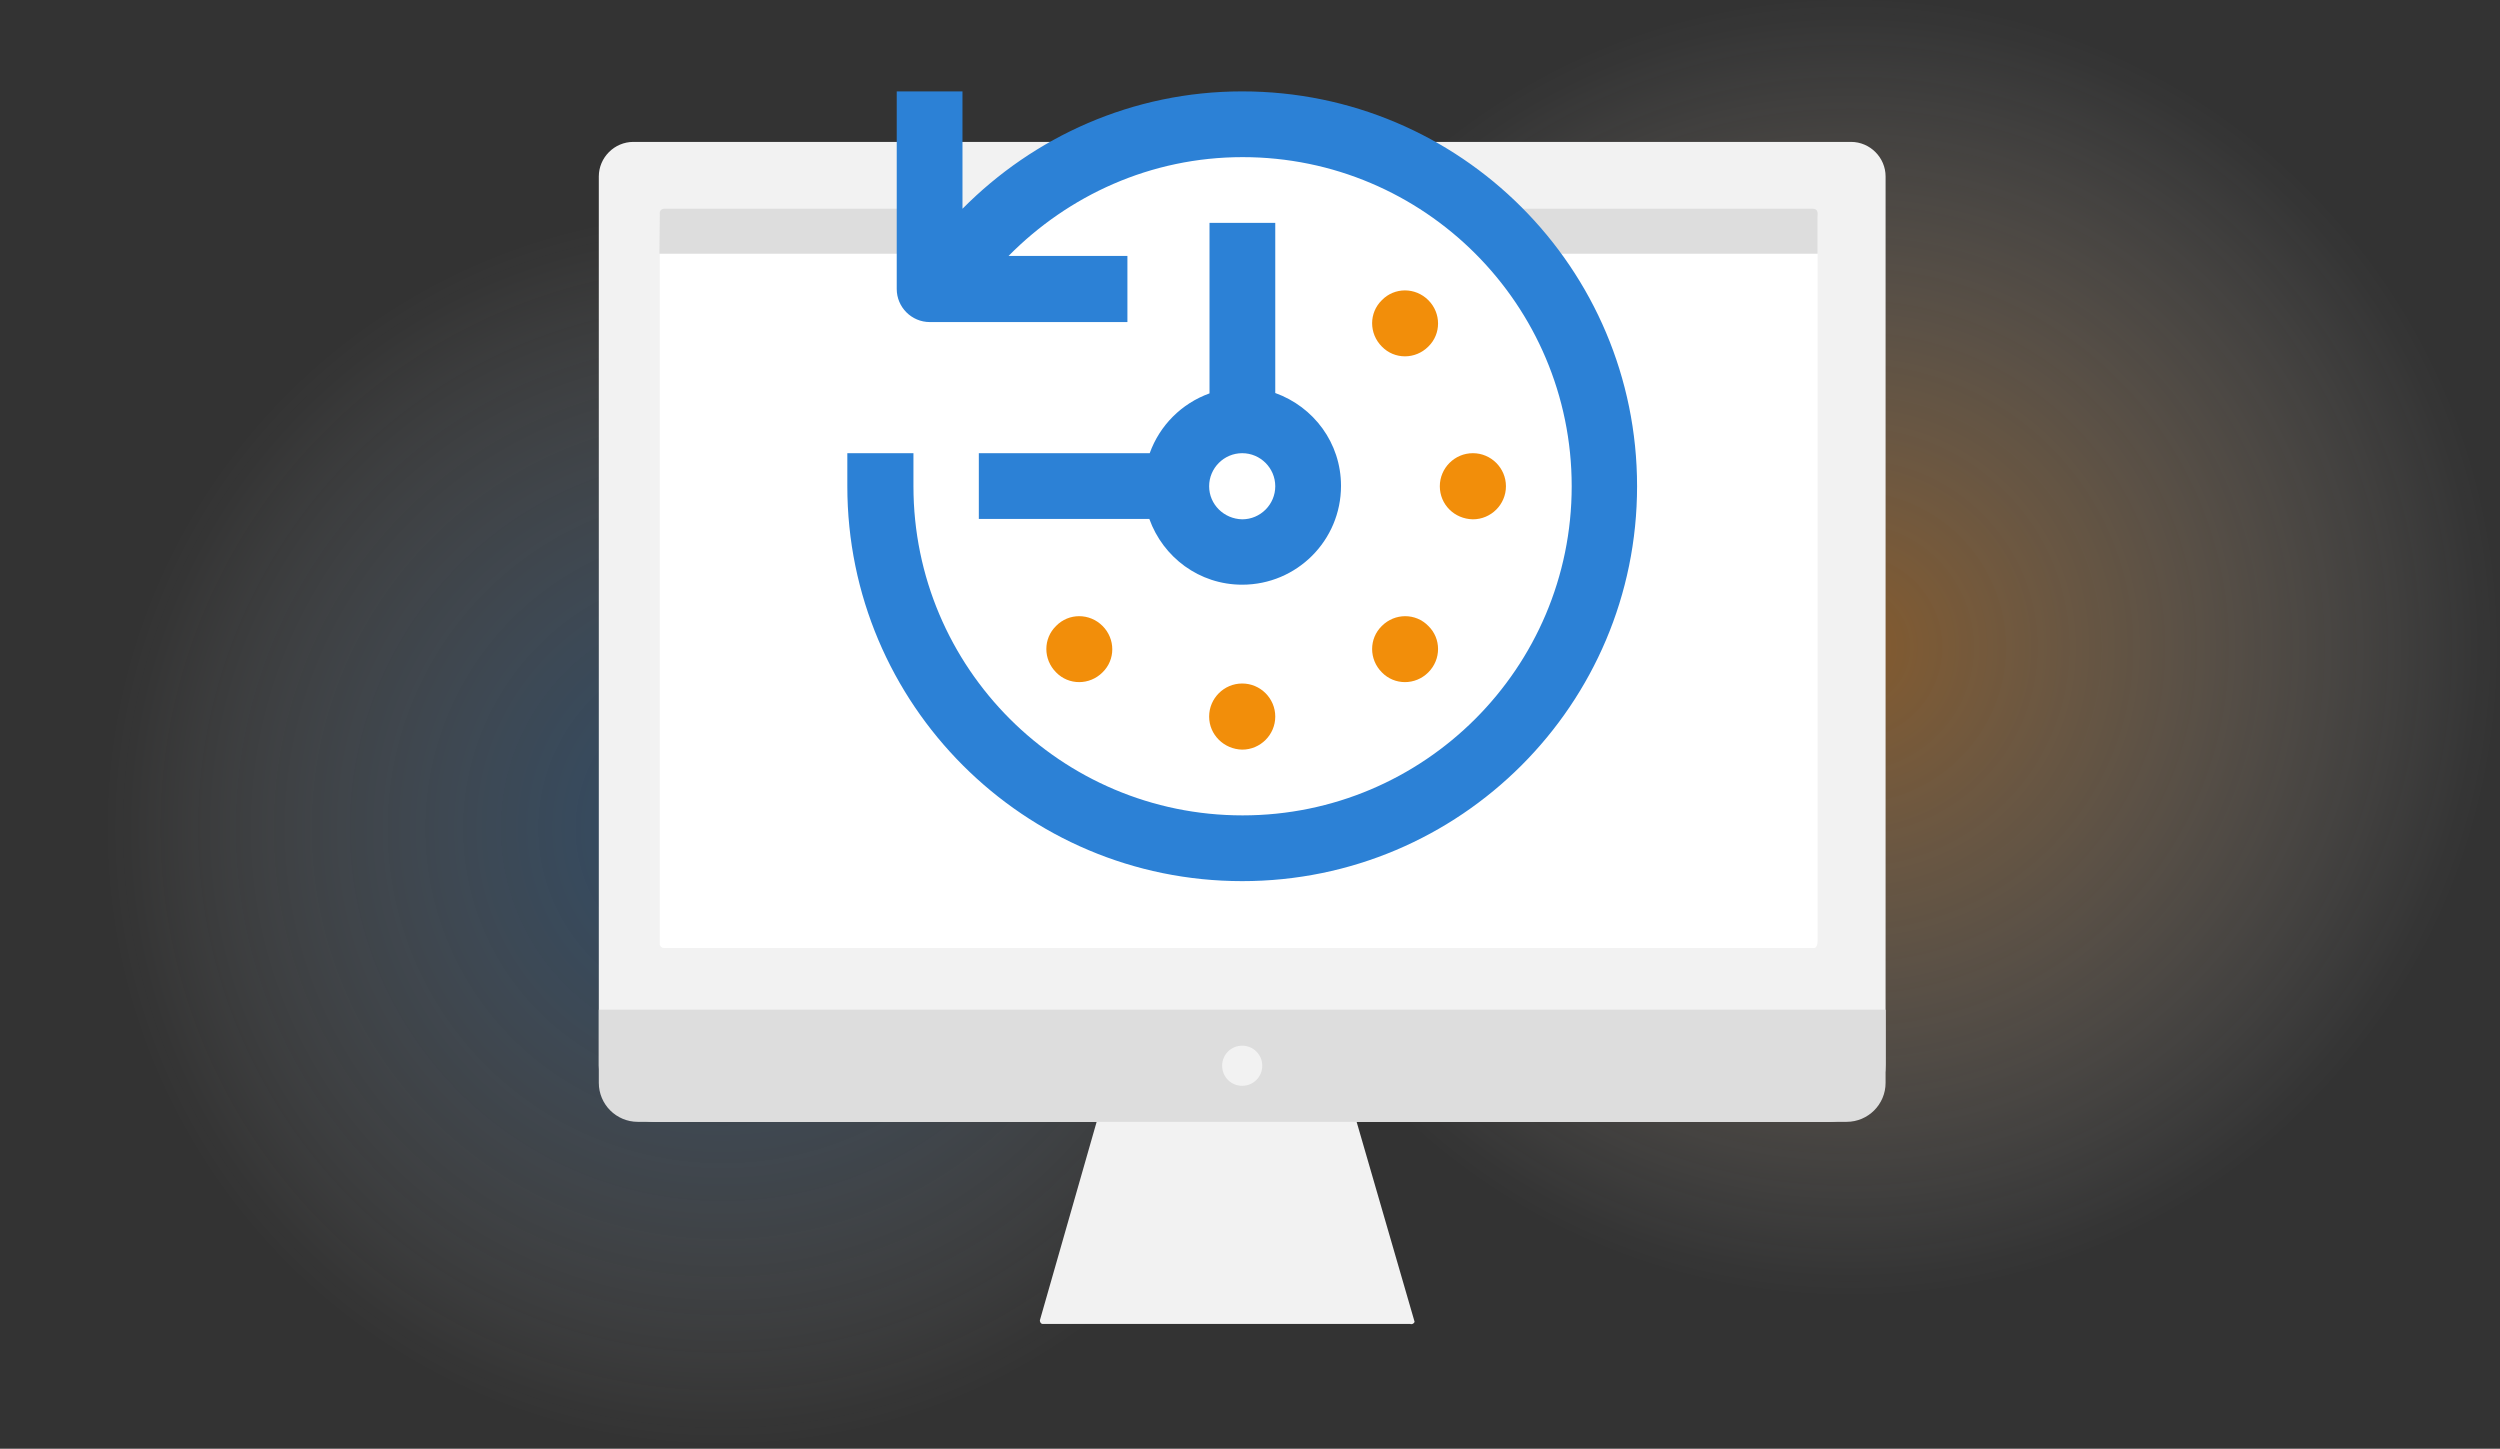
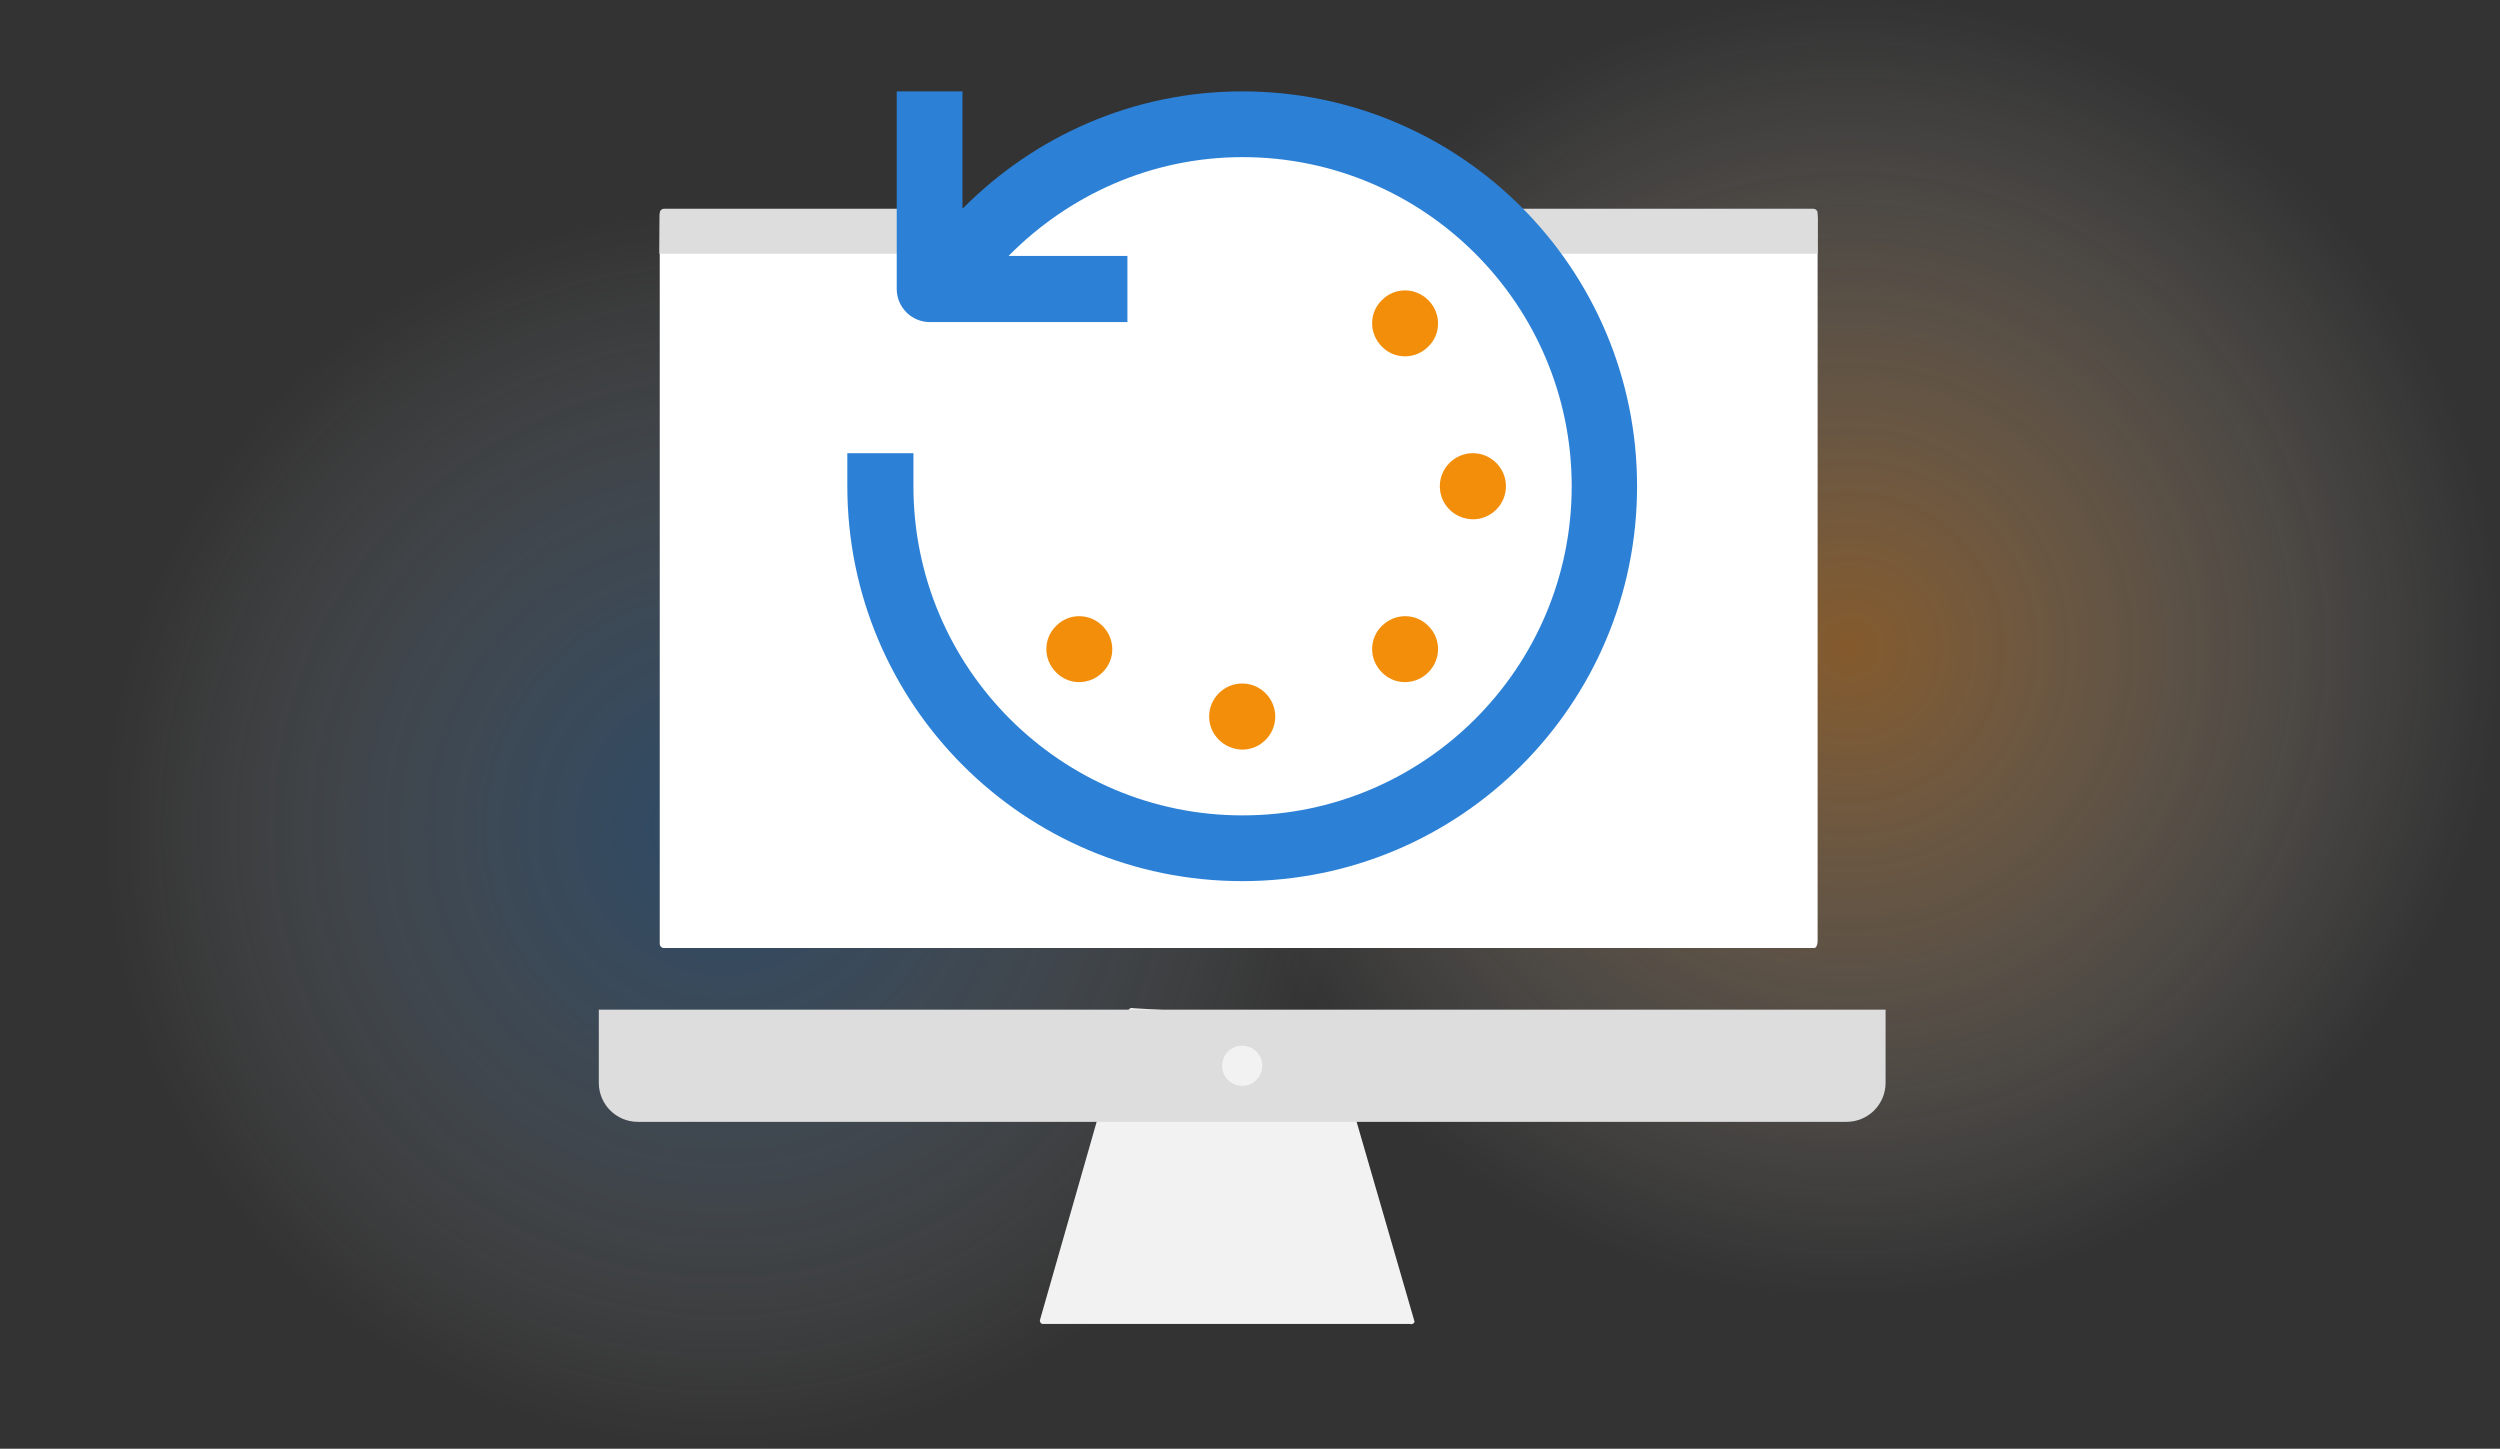
<svg xmlns="http://www.w3.org/2000/svg" version="1.1" id="Layer_1" x="0px" y="0px" viewBox="0 0 673 390" style="enable-background:new 0 0 673 390;" xml:space="preserve">
  <rect x="0" y="0" width="673" height="390" fill="#333333" stroke="none" />
  <g>
    <radialGradient id="SVGID_1_" cx="497.94" cy="174.234" r="175.06" gradientUnits="userSpaceOnUse">
      <stop offset="4.155676e-07" style="stop-color:#FF9522;stop-opacity:0.4" />
      <stop offset="1" style="stop-color:#FFFFFF;stop-opacity:0" />
    </radialGradient>
    <circle style="fill:url(#SVGID_1_);" cx="497.9" cy="174.2" r="175.1" />
    <radialGradient id="SVGID_00000044151181586151325150000009600467899181513639_" cx="194.484" cy="223.014" r="166.493" gradientUnits="userSpaceOnUse">
      <stop offset="6.704096e-02" style="stop-color:#2C81D6;stop-opacity:0.3" />
      <stop offset="0.161" style="stop-color:#3888D8;stop-opacity:0.27" />
      <stop offset="0.33" style="stop-color:#569ADE;stop-opacity:0.215" />
      <stop offset="0.554" style="stop-color:#89B8E8;stop-opacity:0.143" />
      <stop offset="0.821" style="stop-color:#CDE1F5;stop-opacity:5.767883e-02" />
      <stop offset="1" style="stop-color:#FFFFFF;stop-opacity:0" />
    </radialGradient>
    <circle style="fill:url(#SVGID_00000044151181586151325150000009600467899181513639_);" cx="194.5" cy="223" r="166.5" />
  </g>
  <g>
    <g>
      <g>
        <g>
          <path style="fill:#F2F2F2;" d="M358.1,277.5c0.2-0.5-0.1-1.1-0.6-1.2l-5.9-0.2l-0.2-0.7c0.2-0.5-0.1-1.1-0.6-1.2l-45.8-2.8      c-0.5-0.2-1.1,0.1-1.2,0.6l-23.8,83.2c-0.2,0.5,0.1,1.1,0.6,1.2l10.9,0c0,0,0,0,0,0l81.4,0c0.2,0,0.3,0,0.5,0l6.2,0      c0.5,0.2,1.1-0.1,1.2-0.6L358.1,277.5z" />
        </g>
        <g>
-           <path style="fill:#F2F2F2;" d="M492.2,302H176.4c-8.4,0-15.2-6.8-15.2-15.2V47.5c0-5.1,4.2-9.3,9.3-9.3h327.8      c5.1,0,9.3,4.2,9.3,9.3v239.1C507.6,295,500.7,302,492.2,302z" />
-         </g>
+           </g>
        <g>
          <path style="fill:#DDDDDD;" d="M507.6,271.8v19.7c0,5.8-4.7,10.5-10.5,10.5H171.7c-5.8,0-10.5-4.7-10.5-10.5v-19.7H507.6z" />
        </g>
        <g>
          <path style="fill:#FFFFFF;" d="M488.4,255.2H350.1c-0.5,0-0.9-0.9-0.9-1.9L349.7,59c0-1.2,0.5-2.2,1-2.2h137.7      c0.5,0,0.9,0.9,0.9,1.9v194.6C489.3,254.4,488.9,255.2,488.4,255.2z" />
        </g>
        <g>
          <path style="fill:#F2F2F2;" d="M339.8,286.9c0,3-2.4,5.4-5.4,5.4c-3,0-5.4-2.4-5.4-5.4c0-3,2.4-5.4,5.4-5.4      C337.4,281.5,339.8,283.9,339.8,286.9z" />
        </g>
        <g>
          <path style="fill:#FFFFFF;" d="M370.5,255.2H178.7c-0.6,0-1.1-0.5-1.1-1.1V57.9c0-0.6,0.5-1.1,1.1-1.1h191.8      c0.6,0,1.1,0.5,1.1,1.1v196.2C371.6,254.7,371.1,255.2,370.5,255.2z" />
        </g>
        <g>
          <path style="fill:#DDDDDD;" d="M178.8,56.2h309.3c0.7,0,1.2,0.5,1.2,1.2v10.9H177.5l0.1-10.9C177.6,56.7,178.1,56.2,178.8,56.2z      " />
        </g>
      </g>
    </g>
  </g>
  <circle style="fill:#FFFFFF;" cx="333.4" cy="130.1" r="92.9" />
  <g>
    <path style="fill:#2C81D6;" d="M228.1,122v8.9c0,58.7,47.6,106.3,106.3,106.3c58.7,0,106.3-47.6,106.3-106.3   c0-58.7-47.6-106.3-106.3-106.3c-29.5,0-56.1,12.2-75.3,31.6V24.6h-17.7v53.2c0,4.9,4,8.9,8.9,8.9h53.2V68.9l-32,0   c16.1-16.3,38.3-26.6,63-26.6c48.9,0,88.6,39.7,88.6,88.6c0,48.9-39.7,88.6-88.6,88.6c-48.9,0-88.6-39.7-88.6-88.6V122L228.1,122z" />
    <path style="fill:#F28E0A;" d="M387.6,130.9c0-4.9,4-8.9,8.9-8.9c4.9,0,8.9,4,8.9,8.9c0,4.9-4,8.9-8.9,8.9   C391.5,139.7,387.6,135.8,387.6,130.9" />
    <path style="fill:#F28E0A;" d="M325.5,192.9c0-4.9,4-8.9,8.9-8.9c4.9,0,8.9,4,8.9,8.9c0,4.9-4,8.9-8.9,8.9   C329.5,201.7,325.5,197.8,325.5,192.9" />
    <path style="fill:#F28E0A;" d="M296.8,168.5c3.5,3.5,3.5,9.1,0,12.5c-3.5,3.5-9.1,3.5-12.5,0c-3.5-3.5-3.5-9.1,0-12.5   C287.7,165,293.3,165,296.8,168.5z" />
    <path style="fill:#F28E0A;" d="M384.5,80.8c3.5,3.5,3.5,9.1,0,12.5c-3.5,3.5-9.1,3.5-12.5,0c-3.5-3.5-3.5-9.1,0-12.5   C375.4,77.3,381,77.3,384.5,80.8z" />
    <path style="fill:#F28E0A;" d="M384.5,181c-3.5,3.5-9.1,3.5-12.5,0c-3.5-3.5-3.5-9.1,0-12.5c3.5-3.5,9.1-3.5,12.5,0   C388,171.9,388,177.5,384.5,181z" />
-     <path style="fill:#2C81D6;" d="M263.5,122v17.7h45.9c3.7,10.3,13.4,17.7,25,17.7c14.7,0,26.6-11.9,26.6-26.6   c0-11.6-7.4-21.3-17.7-25V60h-17.7l0,45.9c-7.5,2.7-13.4,8.6-16.1,16.1H263.5z M325.5,130.9c0-4.9,4-8.9,8.9-8.9s8.9,4,8.9,8.9   c0,4.9-4,8.9-8.9,8.9C329.5,139.7,325.5,135.8,325.5,130.9z" />
  </g>
</svg>